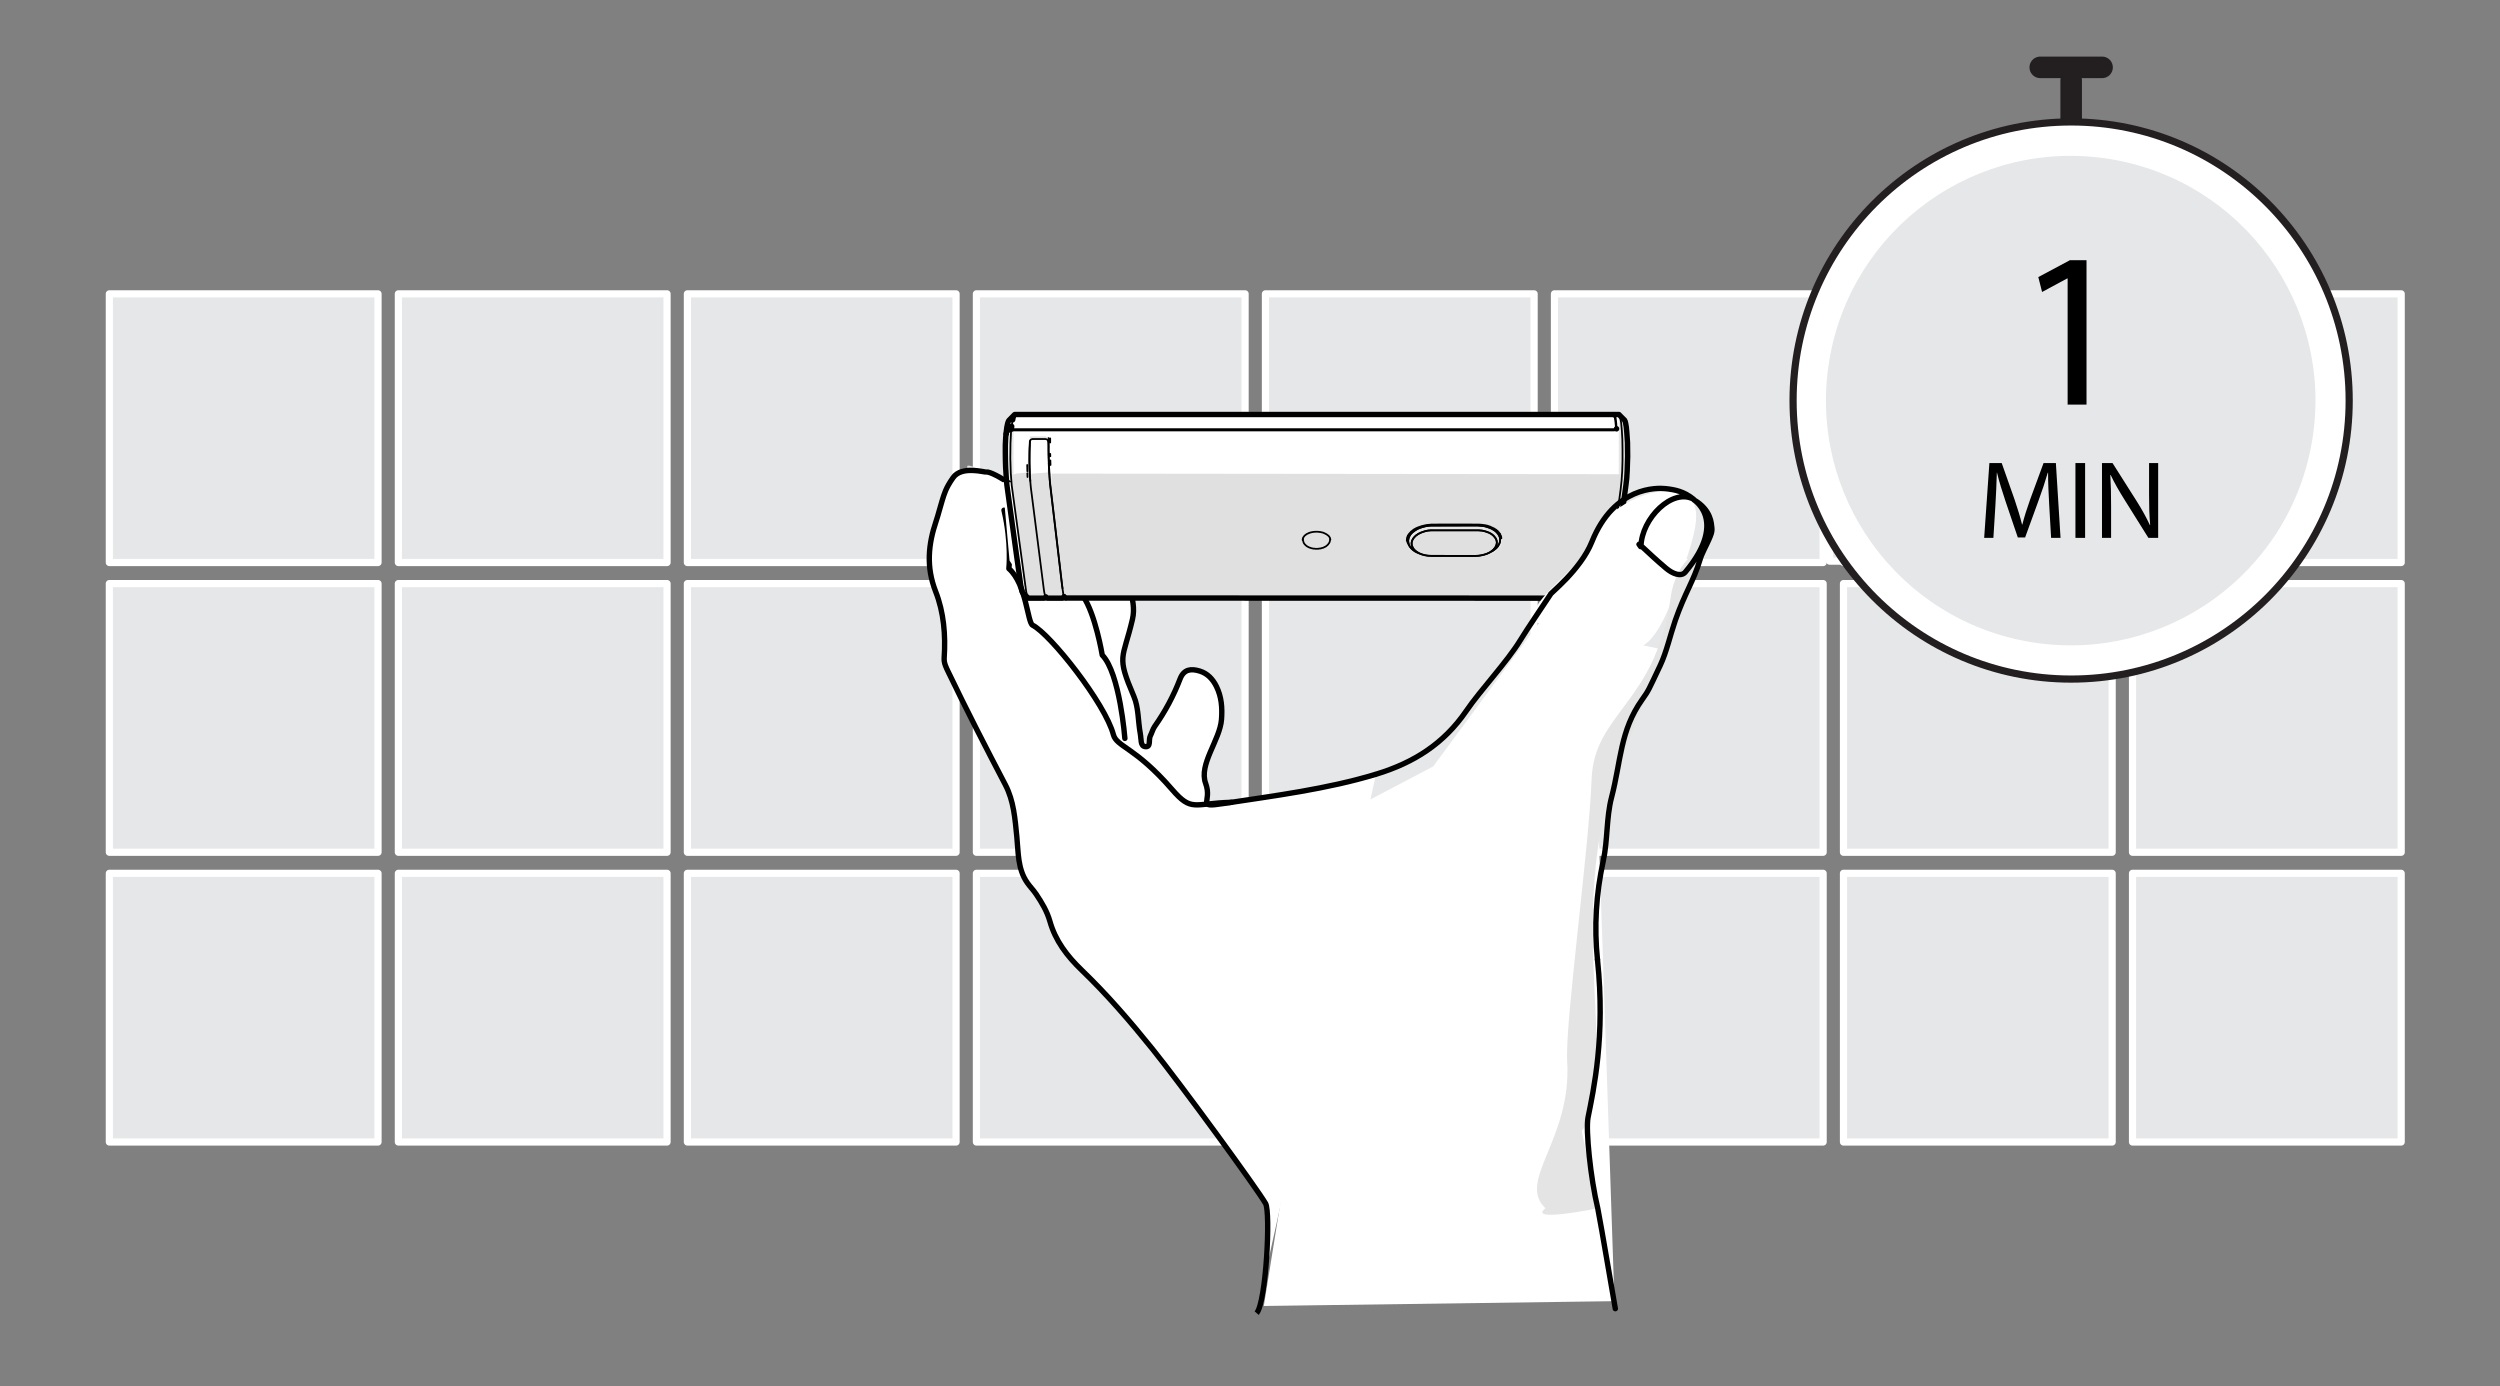
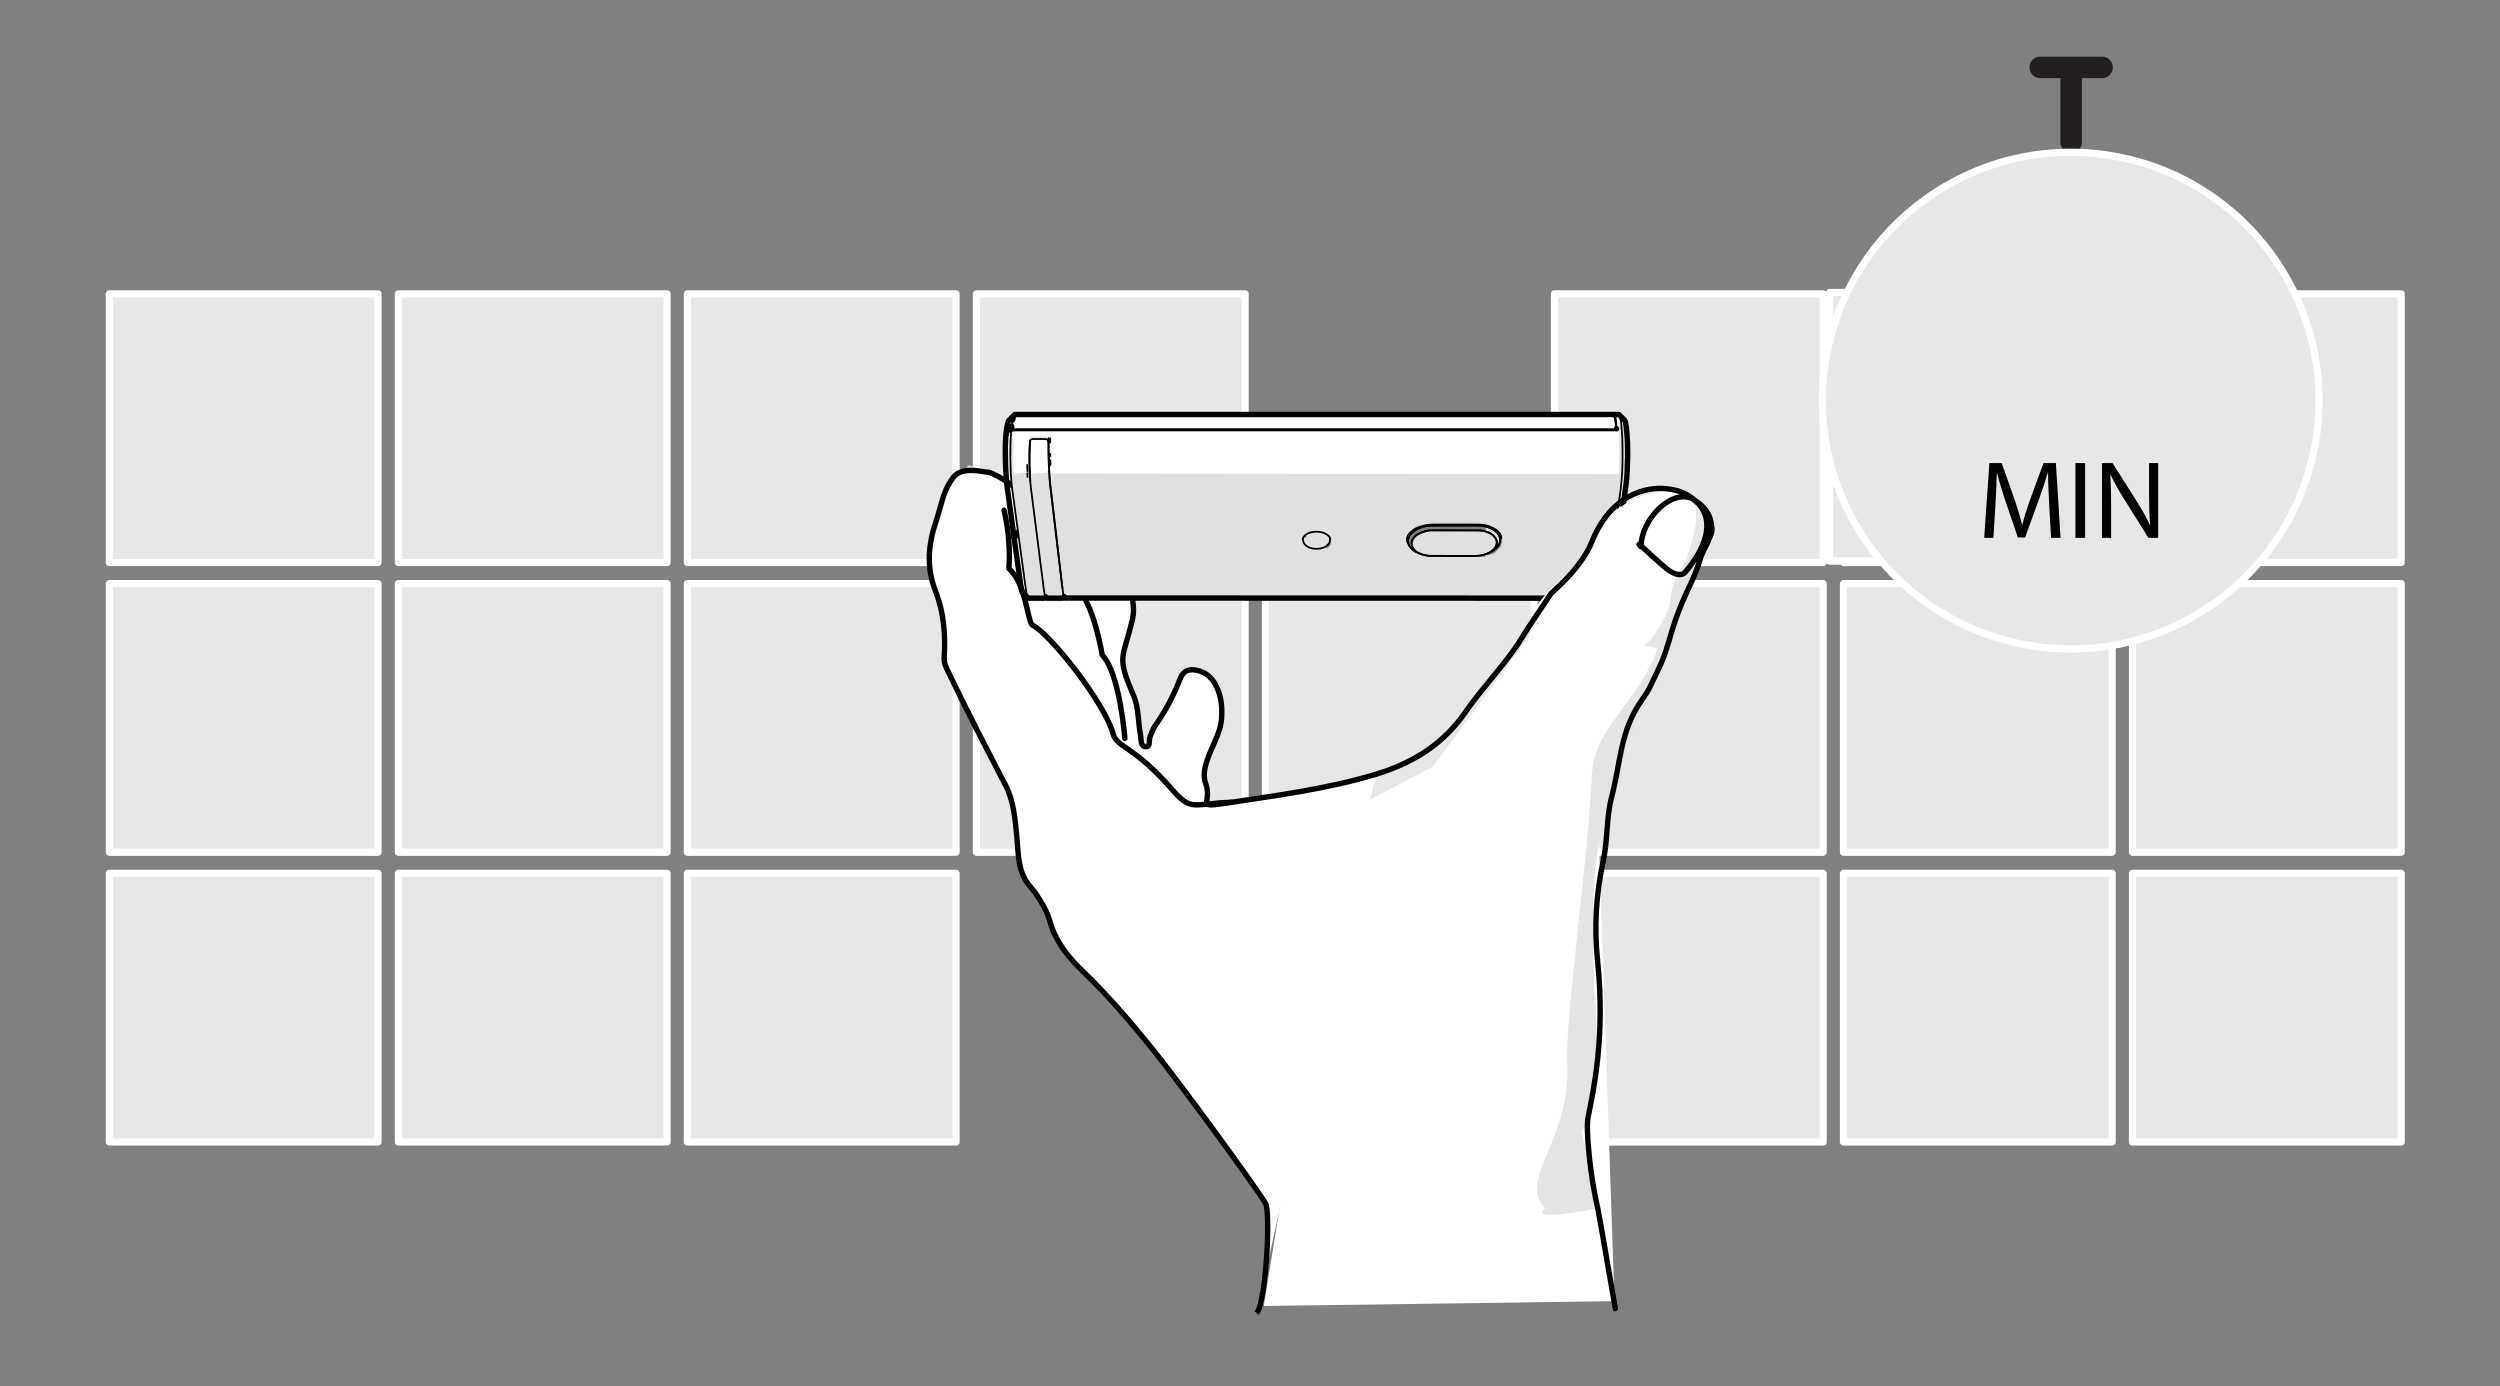
<svg xmlns="http://www.w3.org/2000/svg" version="1.1" id="Layer_1" x="0px" y="0px" width="348px" height="193px" viewBox="0 0 348 193" enable-background="new 0 0 348 193" xml:space="preserve">
  <rect x="0" y="0" width="348" height="193" fill="#808080" stroke="none" />
  <rect x="15.22" y="40.902" fill="#E6E7E8" stroke="#FFFFFF" stroke-linecap="round" stroke-linejoin="round" stroke-miterlimit="10" width="37.401" height="37.401" />
  <rect x="55.452" y="40.902" fill="#E6E7E8" stroke="#FFFFFF" stroke-linecap="round" stroke-linejoin="round" stroke-miterlimit="10" width="37.401" height="37.401" />
  <rect x="95.684" y="40.902" fill="#E6E7E8" stroke="#FFFFFF" stroke-linecap="round" stroke-linejoin="round" stroke-miterlimit="10" width="37.401" height="37.401" />
  <rect x="135.916" y="40.902" fill="#E6E7E8" stroke="#FFFFFF" stroke-linecap="round" stroke-linejoin="round" stroke-miterlimit="10" width="37.401" height="37.401" />
-   <rect x="176.148" y="40.902" fill="#E6E7E8" stroke="#FFFFFF" stroke-linecap="round" stroke-linejoin="round" stroke-miterlimit="10" width="37.401" height="37.401" />
  <rect x="216.38" y="40.902" fill="#E6E7E8" stroke="#FFFFFF" stroke-linecap="round" stroke-linejoin="round" stroke-miterlimit="10" width="37.401" height="37.401" />
  <rect x="256.612" y="40.902" fill="#E6E7E8" stroke="#FFFFFF" stroke-linecap="round" stroke-linejoin="round" stroke-miterlimit="10" width="37.401" height="37.401" />
  <rect x="296.845" y="40.902" fill="#E6E7E8" stroke="#FFFFFF" stroke-linecap="round" stroke-linejoin="round" stroke-miterlimit="10" width="37.401" height="37.401" />
  <rect x="15.22" y="81.234" fill="#E6E7E8" stroke="#FFFFFF" stroke-linecap="round" stroke-linejoin="round" stroke-miterlimit="10" width="37.401" height="37.401" />
  <rect x="55.452" y="81.234" fill="#E6E7E8" stroke="#FFFFFF" stroke-linecap="round" stroke-linejoin="round" stroke-miterlimit="10" width="37.401" height="37.401" />
  <rect x="95.684" y="81.234" fill="#E6E7E8" stroke="#FFFFFF" stroke-linecap="round" stroke-linejoin="round" stroke-miterlimit="10" width="37.401" height="37.401" />
  <rect x="135.916" y="81.234" fill="#E6E7E8" stroke="#FFFFFF" stroke-linecap="round" stroke-linejoin="round" stroke-miterlimit="10" width="37.401" height="37.401" />
  <rect x="176.148" y="81.234" fill="#E6E7E8" stroke="#FFFFFF" stroke-linecap="round" stroke-linejoin="round" stroke-miterlimit="10" width="37.401" height="37.401" />
  <rect x="216.38" y="81.234" fill="#E6E7E8" stroke="#FFFFFF" stroke-linecap="round" stroke-linejoin="round" stroke-miterlimit="10" width="37.401" height="37.401" />
  <rect x="256.612" y="81.234" fill="#E6E7E8" stroke="#FFFFFF" stroke-linecap="round" stroke-linejoin="round" stroke-miterlimit="10" width="37.401" height="37.401" />
  <rect x="296.845" y="81.234" fill="#E6E7E8" stroke="#FFFFFF" stroke-linecap="round" stroke-linejoin="round" stroke-miterlimit="10" width="37.401" height="37.401" />
  <rect x="15.22" y="121.566" fill="#E6E7E8" stroke="#FFFFFF" stroke-linecap="round" stroke-linejoin="round" stroke-miterlimit="10" width="37.401" height="37.401" />
  <rect x="55.452" y="121.566" fill="#E6E7E8" stroke="#FFFFFF" stroke-linecap="round" stroke-linejoin="round" stroke-miterlimit="10" width="37.401" height="37.401" />
  <rect x="95.684" y="121.566" fill="#E6E7E8" stroke="#FFFFFF" stroke-linecap="round" stroke-linejoin="round" stroke-miterlimit="10" width="37.401" height="37.401" />
-   <rect x="135.916" y="121.566" fill="#E6E7E8" stroke="#FFFFFF" stroke-linecap="round" stroke-linejoin="round" stroke-miterlimit="10" width="37.401" height="37.401" />
  <rect x="176.148" y="121.566" fill="#E6E7E8" stroke="#FFFFFF" stroke-linecap="round" stroke-linejoin="round" stroke-miterlimit="10" width="37.401" height="37.401" />
  <rect x="216.38" y="121.566" fill="#E6E7E8" stroke="#FFFFFF" stroke-linecap="round" stroke-linejoin="round" stroke-miterlimit="10" width="37.401" height="37.401" />
  <rect x="256.612" y="121.566" fill="#E6E7E8" stroke="#FFFFFF" stroke-linecap="round" stroke-linejoin="round" stroke-miterlimit="10" width="37.401" height="37.401" />
  <rect x="296.845" y="121.566" fill="#E6E7E8" stroke="#FFFFFF" stroke-linecap="round" stroke-linejoin="round" stroke-miterlimit="10" width="37.401" height="37.401" />
  <rect x="141.094" y="57.98" fill="#FFFFFF" width="84.237" height="13.59" />
  <path fill="#E4E4E4" d="M142.183,87.608c10.304,14.024,11.478,17.61,16.71,24.648  c5.25,7.062,20.024,1.711,26.049-1.801c0.918-0.535-15.854,2.139-16.911,0.672  c-3.028-4.204,3.645-9.337,1.297-15.568c-0.392-1.039-1.225-1.808-2.314-2.142  c-1.172-0.36-2.21-0.311-2.751,1.1c-0.898,2.341-2.08,4.539-3.525,6.596  c-0.275,0.392-0.392,0.892-0.616,1.325c-0.265,0.513,0.123,1.597-0.693,1.496  c-0.712-0.088-0.538-0.929-0.706-1.845c-0.316-1.717-0.223-3.592-0.893-5.159  c-2.471-5.779-1.528-5.025-0.192-10.721c0.361-1.538-0.031-2.807-0.276-4.35  c-0.467-2.945-4.144-3.689-4.272-4.539c1.111,0.104-0.958,0.249-1.279,0.977  c-0.561,1.27,0.083,1.599-0.375,2.915c-0.114-0.027-0.571,1.786-0.685,1.758  c-0.45-2.177-1.019-5.887-0.892-5.848c0.012-1.176-0.317-2.611-1.13-3.944  c-1.249-0.972-1.646-0.458-4.192-0.772c-0.083,0.413-0.582,0.131-1.195-0.151  c-0.509-0.066-2.487,2.545-3.147,2.452c0.524-0.279,2.586-2.71,3.147-2.452  c0.444,0.058,0.836,0.106,1.195,0.151c0.009-0.047,0.014-0.102,0.013-0.168  c-0.652-3.372-6.486-6.715-7.247-6.529c-0.236,0.058-3.657-1.888-2.403-0.22  c1.531,2.036,4.544,12.621,4.246,13.561" />
  <path fill="#FFFFFF" stroke="#000000" stroke-width="0.75" stroke-miterlimit="10" d="M191.539,107.772  c-6.84,2.074-14.107,2.99-21.235,4.08c-3.891,0.595-1.503-0.165-2.479-2.806  c-0.982-2.658,2-6.025,2.21-8.916c0.118-1.621,0.004-3.129-0.707-4.572  c-0.491-0.996-1.225-1.808-2.314-2.142c-1.172-0.36-2.21-0.311-2.751,1.1  c-0.898,2.341-2.08,4.539-3.525,6.596c-0.275,0.392-0.392,0.892-0.616,1.325  c-0.265,0.513,0.123,1.597-0.693,1.496c-0.712-0.088-0.538-0.929-0.706-1.845  c-0.316-1.717-0.223-3.592-0.893-5.159c-2.471-5.779-1.528-5.025-0.192-10.721  c0.361-1.538-0.031-2.807-0.276-4.35c-0.467-2.945-4.144-3.689-4.272-4.539  c1.111,0.104-0.958,0.249-1.279,0.977c-0.561,1.27,0.083,1.599-0.375,2.915  c-0.114-0.027-0.571,1.786-0.685,1.758c-0.45-2.177-1.019-5.887-0.892-5.848  c0.012-1.176-0.317-2.611-1.13-3.944c-1.249-0.972-1.646-0.458-4.192-0.772  c-0.083,0.413-0.582,0.131-1.195-0.151c-0.509-0.066-1.487,2.545-2.147,2.452  c0.524-0.279,1.586-2.71,2.147-2.452c0.444,0.058,0.836,0.106,1.195,0.151  c0.009-0.047,0.014-0.102,0.013-0.168c-0.652-3.372-6.486-6.715-7.247-6.529  c-0.236,0.058-3.429-0.923-4.633,0.781c-1.043,1.476-1.232,2.28-1.529,3.22  c-0.295,0.933-0.516,1.891-0.83,2.818c-1.091,3.219-1.417,6.38-0.071,9.81  c1.149,2.929,1.396,6.091,1.188,9.23c-0.049,0.747,0.268,1.332,0.569,1.958  c2.539,5.293,5.224,10.51,7.945,15.711c1.183,2.261,1.35,4.774,1.602,7.269  c0.219,2.169,0.106,4.442,1.444,6.362c0.391,0.561,0.882,1.054,1.26,1.623  c0.783,1.177,1.503,2.357,1.902,3.769c0.761,2.688,2.373,4.81,4.421,6.781  c3.528,3.395,6.736,7.116,9.815,10.937c4.056,5.034,14.551,19.434,15.783,21.549  c0.707,1.215,0.086,13.731-1.243,15.264" />
  <path fill="none" stroke="#000000" stroke-width="0.751" stroke-linecap="round" stroke-linejoin="round" stroke-miterlimit="10" d="  M139.758,71.021c1.075,4.542,0.679,8.13,0.679,8.13c2.446,2.158,2.585,7.516,3.303,7.878  c2.493,1.26,10.108,10.922,11.239,15.218c0.455,1.731,3.023,1.703,8.162,7.636  c2.759,3.185,2.988,1.937,8.287,1.8" />
  <path fill="#FFFFFF" stroke="#000000" stroke-width="0.751" stroke-linecap="round" stroke-linejoin="round" stroke-miterlimit="10" d="  M150.749,82.968c1.735,2.502,2.683,8.217,2.683,8.217c2.452,2.509,3.15,11.599,3.15,11.599" />
  <path opacity="0.2" fill="#FFFFFF" stroke="#000000" stroke-width="0.751" stroke-linecap="round" stroke-linejoin="round" stroke-miterlimit="10" enable-background="new    " d="  M160.256,114.876" />
  <path opacity="0.2" fill="#FFFFFF" stroke="#000000" stroke-width="0.751" stroke-linecap="round" stroke-linejoin="round" stroke-miterlimit="10" enable-background="new    " d="  M227.113,90.176" />
-   <polygon fill="#FFFFFF" points="157.126,82.172 143.466,82.507 140.529,78.035 139.547,67.126 157.126,67.126   " />
  <polygon fill="#FFFFFF" points="224.733,181.122 175.924,181.791 179.381,160.326 175.023,119.557   199.495,106.691 214.156,86.813 230.786,90.266 222.409,112.037 " />
  <g id="Layer_3">
    <g>
      <path fill-rule="evenodd" clip-rule="evenodd" fill="#E0E0E0" d="M226.049,58.372l0.457,1.676v6.419L224.417,82.2    l-0.805,1.088h-80.625l-0.5-0.5l-0.065-0.392l0.305-0.218l-1.871-14.841l-0.065-1.175    l0.696-0.239l1.502-0.152l0.218-3.852l0.218,4.548l0.174-0.522l2.198-0.174l0.239-1.502    l0.218,3.395l0.152-1.741l79.428,0.087v-7.856L226.049,58.372z M145.838,60.983l-2.415,0.326    l-0.087-0.544l2.263-0.022L145.838,60.983z M206.812,73.996l-7.834-0.087l-1.893,0.675l-0.631,1.066    h-0.261l0.044-1.436l2.046-1.023h8.53V73.996z M181.722,74.91l-0.087-0.283l0.261-0.044    L181.722,74.91z M209.14,75.28l-0.218,0.805l-0.936,0.936l-1.088,0.326l1.697-1.349l0.305-1.393    L209.14,75.28z M185.247,75.846l-0.37,0.413h-0.457l0.827-0.936V75.846z M206.79,77.478    l-8.53-0.065l8.639-0.065L206.79,77.478z" />
      <path fill="none" stroke="#000000" stroke-width="0.249" stroke-linecap="round" stroke-linejoin="round" stroke-miterlimit="10" d="    M181.373,75.193c0.022,0.044,0.022,0.044,0.022,0.087c0,0.022,0,0.022,0.022,0.065    c0,0.044,0,0.044,0.022,0.087c0.022,0.044,0.022,0.044,0.022,0.087    c0.022,0.044,0.022,0.044,0.044,0.087c0.022,0.022,0.022,0.022,0.044,0.065    c0.044,0.044,0.044,0.044,0.065,0.087c0.022,0.022,0.022,0.022,0.065,0.065    c0.022,0.022,0.022,0.022,0.065,0.065c0.022,0.022,0.022,0.022,0.065,0.065    c0.044,0.022,0.044,0.022,0.065,0.044c0.044,0.022,0.044,0.022,0.087,0.065    c0.044,0.022,0.044,0.022,0.087,0.044c0.043,0.022,0.043,0.022,0.087,0.044    c0.044,0.022,0.044,0.022,0.087,0.044c0.065,0.022,0.065,0.022,0.109,0.044    c0.044,0.022,0.044,0.022,0.087,0.022c0.065,0.022,0.065,0.022,0.109,0.044    c0.044,0,0.044,0,0.109,0.022c0.044,0,0.044,0,0.087,0.022c0.065,0,0.065,0,0.131,0.022    c0.044,0,0.044,0,0.109,0c0.044,0.022,0.044,0.022,0.109,0.022c0.044,0,0.044,0,0.109,0    c0.044,0,0.044,0,0.109,0c0.044,0,0.044,0,0.109,0c0.044,0,0.044,0,0.109,0    c0.044-0.022,0.044-0.022,0.109-0.022c0.065,0,0.065,0,0.109-0.022c0.065,0,0.065,0,0.109,0    c0.044-0.022,0.044-0.022,0.109-0.044c0.044,0,0.044,0,0.087-0.022    c0.065-0.022,0.065-0.022,0.109-0.022c0.044-0.022,0.044-0.022,0.109-0.044    c0.044-0.022,0.044-0.022,0.087-0.044c0.044-0.022,0.044-0.022,0.087-0.044    c0.044-0.022,0.044-0.022,0.087-0.044c0.044-0.022,0.044-0.022,0.087-0.044    c0.044-0.044,0.044-0.044,0.065-0.065c0.044-0.044,0.044-0.044,0.087-0.065    c0.022-0.022,0.022-0.022,0.065-0.065c0.022-0.022,0.022-0.022,0.065-0.065    c0.022-0.022,0.022-0.022,0.044-0.065c0.044-0.044,0.044-0.044,0.065-0.087    c0.022-0.022,0.022-0.022,0.044-0.065 M185.095,75.389c0.022-0.044,0.022-0.044,0.022-0.065    c0-0.044,0-0.044,0.022-0.087c0-0.022,0-0.022,0-0.044c0-0.022,0-0.022,0-0.044 M181.373,74.954v0.196    v0.044 M185.029,75.563L185.029,75.563l0.044-0.087l0.022-0.065v-0.022 M185.138,75.149v-0.196     M183.615,76.368h-0.022 M183.571,76.368l-0.065,0.022 M140.745,59.917    c-0.044,0.914-0.044,0.914-0.087,1.806c-0.022,1.044-0.022,1.044-0.022,2.089    c0.044,1.023,0.044,1.023,0.065,2.067c0.065,0.849,0.065,0.849,0.131,1.697    c0.979,7.268,0.979,7.268,1.98,14.558c0.065,0.37,0.065,0.37,0.131,0.74    c0.044,0.131,0.044,0.131,0.087,0.239c0.022,0.065,0.022,0.065,0.044,0.109 M140.745,59.917    c41.955,0,41.955,0,83.911,0c0.065,0,0.065,0,0.131-0.022s0.065-0.022,0.109-0.044    c0.044-0.022,0.044-0.022,0.087-0.065 M143.379,61.396c-0.022,0.044-0.022,0.044-0.022,0.109    c-0.022,0.544-0.022,0.544-0.044,1.11c-0.022,0.762-0.022,0.762-0.022,1.523    c0.022,0.74,0.022,0.74,0.044,1.502c0.022,0.653,0.022,0.653,0.087,1.306 M184.899,74.562    c-0.131-0.109-0.131-0.109-0.261-0.196c-0.109-0.065-0.109-0.065-0.218-0.109    c-0.131-0.065-0.131-0.065-0.239-0.109c-0.196-0.044-0.196-0.044-0.37-0.087    c-0.196-0.022-0.196-0.022-0.392-0.044c-0.152,0-0.152,0-0.283,0c-0.152,0-0.152,0-0.305,0.022    c-0.174,0.044-0.174,0.044-0.348,0.065 M185.16,75.062c0-0.044,0-0.044,0-0.087    c-0.022-0.065-0.022-0.065-0.065-0.152c-0.044-0.065-0.044-0.065-0.087-0.152 M196.171,75.955    c-0.022-0.087-0.044-0.087-0.065-0.174c-0.044-0.131-0.044-0.131-0.065-0.261    c-0.022-0.174-0.022-0.174-0.022-0.326c0.022-0.109,0.022-0.109,0.044-0.218    c0.022-0.109,0.022-0.109,0.065-0.218c0.044-0.109,0.044-0.109,0.109-0.218    c0.087-0.131,0.109-0.131,0.196-0.261c0.087-0.087,0.087-0.087,0.174-0.174    c0.218-0.152,0.218-0.152,0.413-0.305c0.174-0.109,0.174-0.109,0.326-0.196    c0.174-0.065,0.174-0.065,0.326-0.131c0.218-0.065,0.218-0.065,0.413-0.131    c0.152-0.044,0.152-0.044,0.326-0.087c0.348-0.044,0.348-0.044,0.696-0.087 M199.109,73.169    c3.264-0.022,3.264-0.022,6.528-0.022c0.261,0.022,0.261,0.022,0.522,0.044    c0.261,0.022,0.261,0.022,0.522,0.065c0.218,0.065,0.218,0.065,0.435,0.131    c0.239,0.087,0.239,0.087,0.457,0.174c0.174,0.087,0.174,0.087,0.348,0.196    c0.174,0.109,0.174,0.109,0.326,0.239c0.131,0.131,0.131,0.131,0.261,0.283    c0.087,0.131,0.087,0.131,0.174,0.283c0.044,0.131,0.044,0.131,0.109,0.283    c0.022,0.131,0.022,0.131,0.022,0.239c0,0.174,0,0.174-0.022,0.326    c-0.044,0.131-0.044,0.131-0.087,0.261c-0.109,0.196-0.109,0.196-0.218,0.392    c-0.109,0.109-0.109,0.109-0.218,0.239c-0.109,0.087-0.109,0.087-0.218,0.174    c-0.152,0.109-0.152,0.109-0.283,0.218c-0.174,0.087-0.174,0.087-0.348,0.174 M207.421,76.869    c0.218-0.174,0.218-0.174,0.457-0.348c0.065-0.065,0.065-0.065,0.131-0.152    c0.087-0.109,0.087-0.109,0.174-0.239c0.065-0.131,0.065-0.131,0.109-0.239    c0.022-0.087,0.022-0.109,0.044-0.196c0.022-0.087,0.022-0.087,0.022-0.174s0-0.087-0.022-0.174    c-0.022-0.131-0.022-0.131-0.065-0.261c-0.044-0.065-0.044-0.065-0.087-0.152    c-0.109-0.152-0.109-0.152-0.239-0.305c-0.109-0.109-0.109-0.109-0.239-0.218    c-0.087-0.065-0.087-0.065-0.196-0.131c-0.087-0.044-0.087-0.044-0.196-0.109    c-0.174-0.065-0.174-0.065-0.348-0.131c-0.131-0.044-0.131-0.044-0.261-0.087    c-0.196-0.044-0.196-0.044-0.392-0.087c-0.283-0.022-0.283-0.022-0.544-0.044 M205.768,73.822    c-3.155,0-3.155,0-6.311,0c-0.152,0-0.152,0-0.283,0c-0.218,0.022-0.218,0.022-0.435,0.044    c-0.196,0.044-0.196,0.044-0.392,0.087c-0.196,0.065-0.196,0.065-0.392,0.131    c-0.174,0.065-0.174,0.065-0.348,0.152c-0.109,0.044-0.109,0.044-0.218,0.109    c-0.131,0.109-0.131,0.109-0.283,0.196c-0.109,0.109-0.109,0.109-0.239,0.239    c-0.087,0.109-0.087,0.109-0.174,0.239c-0.065,0.109-0.065,0.109-0.131,0.239    c-0.022,0.087-0.022,0.087-0.044,0.174c0,0.131-0.022,0.131-0.022,0.261    c0.022,0.131,0.022,0.131,0.044,0.261c0.044,0.131,0.044,0.131,0.109,0.261    c0.065,0.109,0.065,0.109,0.152,0.239c0.087,0.087,0.087,0.087,0.196,0.196    c0.087,0.087,0.087,0.087,0.196,0.152c0.174,0.109,0.174,0.109,0.348,0.218 M197.542,77.021    c-0.174-0.087-0.174-0.087-0.348-0.152c-0.131-0.065-0.131-0.065-0.239-0.131    c-0.109-0.087-0.109-0.087-0.239-0.174c-0.109-0.109-0.109-0.109-0.239-0.218    c-0.109-0.131-0.109-0.131-0.218-0.261c-0.131-0.196-0.131-0.196-0.239-0.392    c-0.087-0.174-0.087-0.174-0.152-0.37c-0.022-0.087-0.022-0.087-0.022-0.174 M196.845,73.691    c0.218-0.131,0.218-0.131,0.457-0.239c0.305-0.109,0.305-0.109,0.609-0.218    c0.326-0.087,0.326-0.087,0.675-0.152c0.348-0.044,0.348-0.044,0.696-0.065    c3.264-0.022,3.264,0,6.528,0c0.196,0,0.196,0,0.37,0.022c0.239,0.022,0.239,0.022,0.5,0.065    c0.174,0.044,0.174,0.044,0.326,0.065c0.239,0.087,0.239,0.087,0.457,0.152 M197.716,77.086    c0.109,0.044,0.109,0.044,0.218,0.087c0.196,0.065,0.196,0.065,0.392,0.109s0.196,0.044,0.392,0.065    c0.218,0.022,0.218,0.022,0.413,0.022 M199.13,77.369c3.112,0.022,3.112,0.022,6.245,0.022    c0.261-0.022,0.261-0.022,0.544-0.044c0.283-0.044,0.283-0.044,0.544-0.109    c0.261-0.065,0.261-0.065,0.5-0.152c0.196-0.087,0.196-0.087,0.392-0.174 M207.487,73.343    c0.261,0.109,0.261,0.109,0.522,0.239c0.109,0.087,0.109,0.087,0.239,0.152    c0.131,0.109,0.131,0.109,0.261,0.239 M225.396,57.741c0.044,0.087,0.044,0.087,0.087,0.174    c0.022,0.109,0.022,0.109,0.044,0.196c0.065,0.348,0.065,0.348,0.131,0.696    c0.065,0.609,0.065,0.609,0.109,1.197c0.044,0.588,0.044,0.588,0.065,1.197    c0.022,0.696,0.022,0.696,0.022,1.393c0,0.762,0,0.762,0,1.523c-0.022,0.74-0.022,0.74-0.044,1.48    c-0.044,0.653-0.044,0.653-0.087,1.306c-0.065,0.609-0.065,0.609-0.131,1.219    c-0.936,7.007-0.936,7.007-1.871,14.014c-0.065,0.37-0.065,0.37-0.131,0.74    c-0.043,0.131-0.043,0.131-0.087,0.239c-0.022,0.065-0.022,0.065-0.044,0.109 M224.743,57.719    c0.022,0.065,0.022,0.065,0.044,0.109c0.065,0.174,0.065,0.174,0.109,0.348    c0.044,0.37,0.044,0.37,0.087,0.718c0.022,0.392,0.022,0.392,0.044,0.783 M140.071,60.395    l0.675-0.479 M224.983,59.786l0.044-0.087 M142.356,82.505l-0.022-0.022 M143.161,83.266h-0.022     M143.03,66.401l-0.022-0.522 M143.009,65.596l-0.022-0.87 M146.012,64.661v0.022l-0.022-1.044    v0.065h-0.022 M146.099,66.119l-0.087-1.393h-0.022 M146.012,64.726V64.682V64.726 M146.012,64.617    l-0.022-0.109 M145.99,63.681L145.99,63.681 M145.99,63.246l-0.022-0.087l0.022,0.457v-0.022     M145.968,63.159l0.022-0.044 M145.968,62.767v-0.022l0.022,0.392 M145.968,62.789v0.022     M145.968,62.746v-0.892v0.087 M145.968,61.962l-0.022-0.022 M145.99,61.135l-0.022-0.044v0.762     M145.968,61.092v-0.044 M145.968,61.005l-0.022-0.022 M147.927,82.091v0.044l-1.697-14.406v0.087     M146.229,67.729l-0.065-0.522l0.022,0.087 M146.164,67.207l-0.044-0.5l0.022,0.065     M146.12,66.706v-0.239v0.087 M146.12,66.467l-0.044-0.413 M146.12,66.445l-0.022-0.131     M146.077,65.727v0.174 M146.229,64.726l-0.022-0.631 M146.207,63.507l-0.022-0.326 M146.186,61.592    v-0.566 M147.992,82.548v-0.022l0.044,0.283 M148.035,82.744v0.022l-0.044-0.196l0.022,0.174     M148.035,82.809v-0.022V82.809 M148.057,82.896l0.022,0.044l-0.044-0.152 M147.97,82.461    l0.022,0.065l-0.065-0.392 M147.97,82.418v0.044 M148.297,83.136l-0.022-0.087 M148.079,82.962v-0.022    l0.044,0.131 M148.405,83.266L148.405,83.266 M181.33,75.106l0.022-0.087l0.022,0.152     M181.33,75.128l0.022,0.087v-0.196l-0.022,0.044 M181.352,74.975v0.044l0.022-0.109L181.352,74.975    L181.352,74.975 M181.352,75.019v-0.022 M181.373,74.91v-0.022l0.022,0.152 M181.373,74.91    l0.044-0.087l-0.022,0.044 M181.417,74.823l0.087-0.131l-0.022,0.022 M181.439,74.801h-0.022     M181.504,74.692l0.109-0.131l-0.022,0.022 M181.526,74.671v-0.022 M181.613,74.562l0.044-0.044l0,0     M181.656,74.518l0.239-0.174l0.305-0.152l-0.087,0.044 M181.787,74.41l-0.022,0.022 M182.461,74.127    l0.022-0.022l-0.283,0.087 M182.135,74.235l0.065-0.022 M184.877,74.54l0.022,0.022 M184.638,74.366    L184.638,74.366 M185.029,74.692l-0.131-0.131 M185.138,75.193l0.022-0.131 M184.964,74.627    l0.022,0.022 M184.92,74.584L184.92,74.584 M185.16,75.041v-0.022l0.022,0.109v-0.044     M185.16,75.019v-0.022 M185.138,74.997v-0.109v0.044 M195.845,75.149l-0.022,0.109l0.022-0.131    V75.149 M195.866,74.845v0.022l0.044-0.131l-0.044,0.196l-0.022,0.196v-0.044 M195.845,75.128v-0.087     M195.866,74.932l-0.022,0.022 M196.258,74.192l-0.152,0.174l-0.131,0.218l0.044,0.783     M195.91,74.736l0.065-0.152 M196.062,74.453l-0.022,0.044 M196.171,74.279v0.022V74.279     M196.432,73.996l-0.174,0.196 M196.41,74.018l0.348-0.261 M196.628,73.844l0.022-0.022     M196.998,73.604l-0.152,0.087l-0.087,0.044 M197.542,77.021l0.044,0.022L197.542,77.021     M197.607,77.043h-0.022l0.131,0.044L197.607,77.043 M207.356,76.912l-0.131,0.065 M207.421,76.869    l-0.065,0.044 M208.509,73.974l-0.065-0.087 M208.009,73.583L208.009,73.583 M208.335,73.822    l-0.087-0.065 M208.684,75.715l0.022-0.044 M208.531,73.996l-0.022-0.022l0.218,0.261l-0.044-0.065     M208.749,74.257l0.022,0.044l-0.044-0.065 M208.509,73.974L208.509,73.974 M208.596,74.061    l0.022,0.022 M208.814,75.084l-0.022-0.74l0.152,0.283l0.044,0.305v-0.044 M208.966,74.736v-0.022    V74.736 M208.901,74.54L208.901,74.54 M208.814,74.366l-0.043-0.065 M208.792,74.344L208.792,74.344     M223.372,83.266h0.022 M224.177,82.483l-0.022,0.022 M224.7,57.697l0.044,0.022 M225.287,57.697    h0.044 M226.158,58.502l-0.044-0.022" />
      <path fill="none" stroke="#000000" stroke-width="0.751" stroke-linecap="round" stroke-linejoin="round" stroke-miterlimit="10" d="    M140.027,60.439c-0.022,0.305-0.022,0.305-0.043,0.609c-0.022,0.435-0.022,0.435-0.044,0.892    c0,0.588,0,0.588,0,1.197c0.022,0.979,0,0.979,0.044,1.937c0.043,0.87,0.043,0.87,0.109,1.741    c0.044,0.348,0.044,0.348,0.065,0.696c0.653,4.766,0.653,4.766,1.306,9.51    c0.326,2.263,0.326,2.263,0.631,4.505c0.044,0.305,0.044,0.305,0.109,0.588    c0.022,0.131,0.022,0.131,0.065,0.239c0.043,0.065,0.022,0.065,0.065,0.131    c0.392,0.392,0.392,0.392,0.805,0.783 M225.353,57.697c0.392,0.414,0.413,0.414,0.805,0.805    c0.022,0.087,0.022,0.087,0.065,0.152c0.044,0.131,0.044,0.131,0.065,0.261    c0.044,0.239,0.044,0.239,0.087,0.5c0.044,0.326,0.044,0.326,0.065,0.653    c0.065,0.762,0.065,0.762,0.109,1.523c0,0.979,0,0.979,0.022,1.958    c-0.022,0.979-0.044,0.979-0.065,1.958c-0.044,0.544-0.044,0.544-0.065,1.088    c-0.065,0.457-0.065,0.457-0.109,0.914 M226.332,67.511c-0.958,7.138-0.958,7.159-1.937,14.297    c-0.044,0.196-0.044,0.196-0.087,0.413c-0.044,0.109-0.044,0.109-0.109,0.239 M140.071,60.395    l-0.044,0.044 M143.139,83.266h2.198h-0.022 M145.337,83.266l0.087-0.022h-0.022 M145.424,83.245    l0.065-0.044l-0.022,0.022 M145.489,83.201l0.087-0.087 M148.253,83.223h0.022l-0.065-0.044    l-0.087-0.109 M148.275,83.223l0.109,0.044l-0.044-0.044l0.044,0.044h-0.022 M224.634,57.719    l0.065-0.022h0.631h0.022 M224.199,82.461l-0.805,0.805l-75.032-0.022 M148.384,83.266h0.022     M225.026,59.677v0.022" />
      <path fill="none" stroke="#000000" stroke-width="0.249" stroke-linecap="round" stroke-linejoin="round" stroke-miterlimit="10" d="    M195.975,74.584c0.022,0.413,0.022,0.413,0.044,0.827c0,0.044,0,0.044,0.022,0.109    c0,0.065,0,0.065,0.022,0.131c0.022,0.065,0.022,0.065,0.044,0.131    c0.044,0.087,0.044,0.087,0.065,0.174c0.044,0.065,0.044,0.065,0.087,0.131    c0.044,0.065,0.044,0.065,0.087,0.131c0.065,0.065,0.065,0.065,0.131,0.131    s0.065,0.065,0.152,0.152c0.044,0.044,0.044,0.044,0.109,0.065    c0.043,0.044,0.043,0.044,0.087,0.087c0.065,0.044,0.065,0.044,0.131,0.087    c0.065,0.022,0.065,0.022,0.109,0.065c0.065,0.022,0.065,0.022,0.131,0.065    c0.065,0.022,0.065,0.022,0.131,0.065c0.109,0.044,0.109,0.044,0.218,0.087 M207.4,76.89    c0.087-0.065,0.087-0.065,0.196-0.109c0.087-0.044,0.087-0.044,0.174-0.087    c0.065-0.065,0.065-0.065,0.152-0.109c0.065-0.044,0.065-0.044,0.131-0.109    c0.065-0.044,0.065-0.044,0.131-0.087c0.044-0.044,0.044-0.044,0.087-0.087    s0.044-0.044,0.087-0.087c0.065-0.087,0.065-0.087,0.131-0.152    c0.044-0.065,0.044-0.065,0.065-0.109c0.044-0.065,0.044-0.065,0.065-0.109    c0.044-0.065,0.044-0.065,0.065-0.109c0.022-0.065,0.022-0.065,0.044-0.109    c0.022-0.065,0.022-0.065,0.044-0.109c0-0.044,0-0.044,0.022-0.109c0-0.044,0-0.044,0.022-0.109    c0-0.044,0-0.044,0-0.109c0-0.044,0-0.044,0-0.109c0-0.044,0-0.044,0-0.087    c-0.022-0.087-0.022-0.087-0.022-0.152c-0.022-0.065-0.022-0.065-0.044-0.131    c-0.044-0.087-0.044-0.087-0.065-0.152c-0.044-0.087-0.044-0.087-0.087-0.152    c-0.044-0.065-0.044-0.065-0.087-0.131c-0.044-0.065-0.044-0.065-0.109-0.131    c-0.087-0.087-0.087-0.087-0.152-0.152c-0.044-0.044-0.044-0.044-0.087-0.087    c-0.065-0.044-0.065-0.044-0.109-0.065c-0.065-0.044-0.065-0.044-0.131-0.087    c-0.044-0.044-0.044-0.044-0.109-0.065c-0.065-0.044-0.065-0.044-0.131-0.087    c-0.065-0.022-0.065-0.022-0.109-0.044c-0.131-0.065-0.131-0.065-0.239-0.109    s-0.109-0.044-0.218-0.065c-0.087-0.044-0.087-0.044-0.174-0.065    c-0.131-0.022-0.131-0.022-0.261-0.065c-0.131-0.022-0.131-0.022-0.261-0.044    c-0.131-0.022-0.131-0.022-0.261-0.022c-0.131-0.022-0.131-0.022-0.261-0.022    c-0.131-0.022-0.131-0.022-0.261-0.022 M205.637,73.147c-3.09,0-3.09,0-6.18,0    c-0.087,0-0.087,0-0.174,0c-0.087,0.022-0.087,0.022-0.174,0.022c-0.087,0-0.087,0-0.174,0    c-0.087,0.022-0.087,0.022-0.174,0.022c-0.087,0.022-0.087,0.022-0.174,0.044    c-0.087,0-0.087,0-0.174,0.022c-0.087,0.022-0.087,0.022-0.174,0.044    c-0.087,0.022-0.087,0.022-0.152,0.044c-0.131,0.022-0.131,0.022-0.261,0.065    c-0.065,0.044-0.065,0.044-0.152,0.065c-0.065,0.022-0.065,0.022-0.152,0.065    c-0.087,0.022-0.087,0.022-0.174,0.065c-0.087,0.044-0.087,0.044-0.152,0.087    c-0.087,0.065-0.087,0.065-0.174,0.109c-0.087,0.044-0.087,0.044-0.152,0.109    c-0.065,0.044-0.065,0.044-0.131,0.087c-0.065,0.065-0.065,0.065-0.131,0.109    c-0.044,0.044-0.044,0.044-0.087,0.087s-0.044,0.044-0.087,0.087    c-0.065,0.087-0.065,0.087-0.131,0.152c-0.022,0.065-0.022,0.065-0.065,0.109    c-0.022,0.065-0.022,0.065-0.065,0.109c-0.022,0.065-0.022,0.065-0.044,0.109    c-0.022,0.065-0.022,0.065-0.044,0.109c-0.022,0.065-0.022,0.065-0.022,0.109    c-0.022,0.065-0.022,0.065-0.022,0.109c-0.022,0.065-0.022,0.065-0.022,0.109    c0,0.065,0,0.065,0,0.109s0,0.044,0,0.087 M197.694,77.086c-0.044-0.022-0.044-0.022-0.109-0.044    c-0.044-0.044-0.044-0.044-0.109-0.065c-0.043-0.022-0.043-0.022-0.087-0.044    c-0.065-0.044-0.065-0.044-0.109-0.065c-0.044-0.044-0.044-0.044-0.087-0.065    c-0.044-0.044-0.044-0.044-0.087-0.065c-0.044-0.044-0.044-0.044-0.087-0.065    c-0.044-0.044-0.044-0.044-0.087-0.065c-0.022-0.044-0.022-0.044-0.065-0.087    s-0.044-0.044-0.065-0.065c-0.022-0.044-0.022-0.044-0.065-0.087    c-0.022-0.044-0.022-0.044-0.044-0.065c-0.022-0.044-0.022-0.044-0.044-0.087    c-0.022-0.044-0.022-0.044-0.044-0.087c-0.022-0.044-0.022-0.044-0.044-0.087    c0-0.044,0-0.044-0.022-0.087c0-0.044,0-0.044-0.022-0.087c0-0.044,0-0.044-0.022-0.087    c0-0.044,0-0.044,0-0.087s0-0.044,0-0.087s0-0.044,0-0.087c0.022-0.044,0.022-0.044,0.022-0.087    c0.022-0.044,0.022-0.044,0.022-0.087c0.022-0.044,0.022-0.044,0.022-0.087    c0.022-0.044,0.022-0.044,0.044-0.087c0.022-0.022,0.022-0.022,0.022-0.044    c0.044-0.065,0.044-0.065,0.065-0.109c0.022-0.044,0.022-0.044,0.044-0.087    c0.043-0.044,0.043-0.044,0.065-0.087c0.044-0.044,0.044-0.044,0.065-0.065    c0.044-0.044,0.044-0.044,0.087-0.087c0.022-0.044,0.022-0.044,0.065-0.065    c0.044-0.044,0.044-0.044,0.087-0.087c0.043-0.022,0.043-0.022,0.087-0.065    c0.044-0.022,0.044-0.022,0.109-0.065c0.044-0.022,0.044-0.022,0.087-0.065    c0.065-0.022,0.065-0.022,0.109-0.065c0.044-0.022,0.044-0.022,0.109-0.044    c0.065-0.044,0.065-0.044,0.109-0.065c0.065-0.022,0.065-0.022,0.109-0.044    c0.065-0.022,0.065-0.022,0.131-0.044c0.065-0.022,0.065-0.022,0.131-0.044    c0.065-0.022,0.065-0.022,0.131-0.044c0.065-0.022,0.065-0.022,0.131-0.044    c0.065-0.022,0.065-0.022,0.131-0.022c0.065-0.022,0.065-0.022,0.131-0.044    c0.065,0,0.065,0,0.131-0.022c0.087,0,0.087,0,0.152-0.022c0.065,0,0.065,0,0.131,0    c0.065-0.022,0.065-0.022,0.152-0.022c0.065,0,0.065,0,0.131,0c0.065,0,0.065,0,0.152,0     M199.457,73.822c3.09,0,3.09,0,6.158,0c0.087,0,0.087,0,0.152,0c0.065,0,0.065,0,0.131,0    c0.065,0,0.065,0,0.152,0.022c0.065,0,0.065,0,0.131,0c0.065,0.022,0.065,0.022,0.131,0.022    c0.065,0.022,0.065,0.022,0.131,0.022c0.065,0.022,0.065,0.022,0.131,0.044    c0.065,0,0.065,0,0.131,0.022c0.065,0.022,0.065,0.022,0.131,0.044    c0.065,0.022,0.065,0.022,0.131,0.044c0.065,0.022,0.065,0.022,0.109,0.044    c0.065,0.022,0.065,0.022,0.131,0.044c0.044,0.022,0.044,0.022,0.109,0.044    c0.044,0.022,0.044,0.022,0.109,0.065c0.044,0.022,0.044,0.022,0.087,0.044    c0.065,0.044,0.065,0.044,0.109,0.065c0.044,0.044,0.044,0.044,0.087,0.065    c0.044,0.044,0.044,0.044,0.087,0.065c0.044,0.044,0.044,0.044,0.087,0.065    c0.044,0.044,0.044,0.044,0.065,0.087c0.044,0.022,0.044,0.022,0.065,0.065    c0.044,0.044,0.044,0.044,0.065,0.087c0.044,0.022,0.044,0.022,0.065,0.065    s0.022,0.044,0.044,0.087c0.022,0.044,0.022,0.044,0.044,0.087    c0.022,0.022,0.022,0.022,0.044,0.065c0.022,0.044,0.022,0.044,0.022,0.087    c0.022,0.044,0.022,0.044,0.044,0.087c0,0.044,0,0.044,0,0.087c0.022,0.044,0.022,0.044,0.022,0.087    s0,0.044,0,0.087s0,0.044,0,0.087s0,0.044-0.022,0.087c0,0.044,0,0.044,0,0.087    c-0.022,0.044-0.022,0.044-0.044,0.087c0,0.044,0,0.044-0.022,0.087    c-0.022,0.044-0.022,0.044-0.044,0.087s-0.022,0.044-0.044,0.087s-0.022,0.044-0.044,0.087    s-0.022,0.044-0.065,0.065c-0.022,0.044-0.022,0.044-0.065,0.087    c-0.022,0.044-0.022,0.044-0.065,0.087c-0.022,0.022-0.022,0.022-0.065,0.065    s-0.044,0.044-0.087,0.087c-0.044,0.022-0.044,0.022-0.087,0.065    c-0.044,0.022-0.044,0.022-0.087,0.065c-0.044,0.022-0.044,0.022-0.087,0.065    c-0.065,0.022-0.065,0.022-0.109,0.065c-0.065,0.022-0.065,0.022-0.109,0.065    c-0.065,0.022-0.065,0.022-0.109,0.044 M207.204,76.977c-0.065,0.022-0.065,0.022-0.109,0.065    c-0.065,0.022-0.065,0.022-0.131,0.044c-0.044,0.022-0.044,0.022-0.109,0.044    c-0.065,0.022-0.065,0.022-0.131,0.044c-0.065,0.022-0.065,0.022-0.131,0.043    c-0.065,0.022-0.065,0.022-0.131,0.022c-0.065,0.022-0.065,0.022-0.131,0.044    c-0.065,0-0.065,0-0.131,0.022c-0.065,0.022-0.065,0.022-0.131,0.022    c-0.087,0.022-0.087,0.022-0.152,0.022c-0.065,0-0.065,0-0.131,0.022c-0.065,0-0.065,0-0.131,0    c-0.087,0-0.087,0-0.152,0c-0.065,0.022-0.065,0.022-0.131,0.022 M205.376,77.391    c-3.068,0-3.068,0-6.115,0c-0.065,0-0.065,0-0.131-0.022c-0.065,0-0.065,0-0.152,0    c-0.065,0-0.065,0-0.131,0c-0.065-0.022-0.065-0.022-0.131-0.022s-0.065,0-0.131-0.022    c-0.065,0-0.065,0-0.131-0.022c-0.065-0.022-0.065-0.022-0.131-0.022    c-0.065-0.022-0.065-0.022-0.131-0.044c-0.065,0-0.065,0-0.131-0.022    c-0.065-0.022-0.065-0.022-0.131-0.043c-0.065-0.022-0.065-0.022-0.109-0.044    c-0.065-0.022-0.065-0.022-0.131-0.044 M197.542,77.021l0.152,0.065 M207.204,76.977l0.218-0.109     M208.814,75.084l-0.022-0.74 M143.335,65.422c0.022,0.414,0.022,0.414,0.022,0.805    c0.022,0.305,0.022,0.305,0.044,0.588c0.022,0.261,0.022,0.261,0.044,0.522    c0.022,0.239,0.022,0.239,0.044,0.479 M143.335,65.422c-0.022-0.326-0.022-0.326-0.022-0.653    c0-0.457,0-0.457,0-0.892c0-0.457,0-0.457,0-0.892c0-0.348,0-0.348,0.022-0.696 M143.357,61.462    c0-0.044,0-0.044,0.022-0.065c0-0.044,0-0.044,0.022-0.065c0-0.022,0-0.022,0.022-0.065    c0.022-0.022,0.022-0.022,0.044-0.043c0.044-0.022,0.044-0.022,0.065-0.044    c0.022-0.022,0.022-0.022,0.044-0.022c0.044-0.022,0.044-0.022,0.065-0.022    c0.044,0,0.044,0,0.087-0.022 M143.727,61.114c0.914,0,0.914,0,1.806,0c0.044,0,0.044,0,0.065,0.022    c0.022,0,0.022,0,0.044,0c0.022,0,0.022,0,0.044,0.022c0.044,0.022,0.044,0.022,0.065,0.044    c0.022,0,0.022,0,0.044,0.022c0.022,0.022,0.022,0.022,0.044,0.043c0,0.022,0,0.022,0.022,0.044    c0,0.022,0,0.022,0.022,0.044c0,0.044,0,0.044,0.022,0.065 M145.359,82.418    c0.022,0.109,0.022,0.109,0.044,0.218c0.044,0.131,0.044,0.131,0.065,0.239    c0.022,0.065,0.022,0.065,0.044,0.131c0.044,0.065,0.044,0.065,0.065,0.109 M145.968,63.79    c-0.022-0.413-0.022-0.413-0.022-0.805c0-0.566,0-0.566,0-1.132c0-0.044,0-0.044-0.022-0.065     M143.335,65.444v-0.022 M143.487,67.816l1.806,14.166l0.065,0.435l-0.022-0.087 M143.335,65.4    v0.022 M143.335,62.289v0.022 M143.335,62.289L143.335,62.289l0.022-0.522l0,0 M143.357,61.766v-0.174    v0.152 M143.357,61.592v-0.131l0,0 M143.357,61.679v-0.022 M145.903,61.418h-0.022 M145.598,83.136    v-0.022 M145.707,61.157L145.707,61.157 M145.838,83.266L145.838,83.266 M146.033,65.683l-0.044-1.132    l-0.022-0.762v0.022 M145.968,63.768l0.022-0.413 M145.968,63.703L145.968,63.703 M145.968,63.442    v0.022 M145.968,62.245l-0.022-0.261 M145.946,61.788l-0.044-0.37 M145.903,61.418v0.022     M147.905,81.895l-0.065-0.37l-1.697-14.319 M146.142,67.033l-0.044-0.457 M146.077,66.314v0.131     M146.033,65.727l0.044,0.457" />
      <path fill="none" stroke="#000000" stroke-width="0.751" stroke-linecap="round" stroke-linejoin="round" stroke-miterlimit="10" d="    M145.838,83.266c-0.022,0-0.022,0-0.022,0c-0.022,0-0.022,0-0.022,0    c-0.022-0.022-0.022-0.022-0.022-0.022c-0.022,0-0.022,0-0.022,0c-0.022,0-0.022,0-0.022-0.022    c-0.022,0-0.022,0-0.022,0s0,0-0.022,0l0,0c0-0.022,0-0.022,0-0.022c-0.022,0-0.022,0-0.022-0.022    c-0.022,0-0.022,0-0.022,0c-0.022,0-0.022,0-0.022-0.022l0,0c-0.022-0.022-0.022-0.022-0.022-0.044    c-0.022,0-0.022,0-0.022,0 M148.122,83.07c0,0.022,0,0.022,0,0.022c0,0.022,0,0.022-0.022,0.044    c0,0,0,0-0.022,0.022l0,0c0,0.022,0,0.022-0.022,0.022c0,0,0,0-0.022,0.022l0,0c0,0,0,0-0.022,0.022    c0,0,0,0-0.022,0c0,0,0,0-0.022,0.022l0,0c-0.022,0-0.022,0-0.022,0s0,0-0.022,0    c0,0.022,0,0.022-0.022,0.022l0,0 M147.905,83.266h-2.067" />
      <path fill="none" stroke="#000000" stroke-width="0.249" stroke-linecap="round" stroke-linejoin="round" stroke-miterlimit="10" d="    M140.789,59.743c41.89,0,41.89,0,83.78,0c0.065-0.022,0.065-0.022,0.131-0.022    c0.065-0.022,0.065-0.022,0.109-0.065 M224.917,59.547c0-0.044,0-0.044,0.022-0.065    c-0.044-0.37-0.044-0.37-0.065-0.74c-0.022-0.218-0.022-0.218-0.065-0.413    c-0.022-0.218-0.022-0.218-0.087-0.435c-0.022-0.087-0.022-0.087-0.087-0.174 M140.049,60.265    l0.74-0.522 M224.809,59.656l0.109-0.109 M140.463,58.502l-0.022,0.022 M140.985,58.372l-0.087,0.435    l-0.065,0.544 M140.811,59.547L140.811,59.547 M141.007,58.241l0.109-0.326 M141.137,57.849    l0.065-0.109 M224.591,57.697L224.591,57.697 M224.917,59.547l-0.044,0.326 M224.939,59.481    l-0.022,0.044" />
      <path fill="none" stroke="#000000" stroke-width="0.751" stroke-linecap="round" stroke-linejoin="round" stroke-miterlimit="10" d="    M141.202,57.741c-0.392,0.392-0.392,0.392-0.783,0.805c-0.044,0.065-0.044,0.065-0.065,0.131    c-0.044,0.131-0.044,0.131-0.087,0.261c-0.065,0.239-0.065,0.239-0.109,0.5    c-0.044,0.413-0.044,0.413-0.109,0.827c0,0.065,0,0.065,0.022,0.131 M224.634,57.719l-0.044-0.022    h-83.323l-0.065,0.044 M140.832,59.351l-0.044,0.392 M141.007,58.241l-0.044,0.196 M141.094,57.98    l0.044-0.131" />
    </g>
    <path fill="#FFFFFF" d="M234.639,78.177c-1.704,5.143-4.14,12.623-7.526,12   c-3.799-0.7-11.711-2.393-12.957-3.364c-3.076-2.396,6.216-7.72,7.429-11.38   c1.704-5.143,8.991-7.972,12.259-6.889C237.112,69.627,236.343,73.033,234.639,78.177z" />
    <path fill="#E4E4E4" d="M222.408,168.193c0,0-9.875,2.039-7.283-0.005c-4.055-3.833,3.709-9.553,3.025-20.526   c-0.319-5.12,3.042-29.508,3.405-39.235c0.343-9.181,8.963-10.582,10.984-25.153   c0.81-5.839,4.845-7.276,4.427-6.321c-3.012,6.869-3.621,11.105-5.862,15.67   c-1.773,3.611-4.383,10.418-5.956,14.566c-7.635,20.131,0.687,43.178-4.978,50.256" />
    <path fill="none" stroke="#000000" stroke-width="0.751" stroke-linecap="round" stroke-linejoin="round" stroke-miterlimit="10" d="   M222.368,133.58c-0.478-4.566-0.192-9.171,0.803-13.73c0.634-2.904,0.412-6.008,1.161-8.87   c1.319-5.041,1.165-9.259,4.266-13.612c0.923-1.296,0.846-1.248,2.506-4.746   c0.878-1.85,1.396-4.237,2.099-6.268c1.302-3.763,2.564-5.495,3.425-8.403   c0.3-1.012,0.834-1.873,1.237-2.812c0.233-0.544,0.498-1.071,0.421-1.688   c-0.072-0.577-0.084-2.45-2.477-3.862c-0.555-0.328,5.073,2.521-1.214,10.048   c-0.597,0.715-1.798,0.211-2.665-0.521c-2.711-2.287-4.445-4.185-3.549-3.024   c0.013-0.009,0.027-0.018,0.04-0.027c0.088-3.931,4.398-8.167,7.325-6.571   c-1.344-1.097-2.634-1.343-3.92-1.476c-1.101-0.114-7.125-0.375-10.242,7.415   c-1.582,3.955-5.994,7.305-5.77,7.32c-1.332,2.044-3.047,4.511-4.185,6.365   c-1.898,3.092-5.486,6.862-7.536,9.859c-3.107,4.541-7.284,7.197-12.555,8.796" />
    <path fill="none" stroke="#000000" stroke-width="0.751" stroke-linecap="round" stroke-linejoin="round" stroke-miterlimit="10" d="   M224.852,182.166c-0.141-0.683-1.922-11.347-2.444-13.972c-1.006-4.175-1.695-10.924-1.353-12.641   c0.751-3.776,2.439-11.232,1.314-21.972" />
  </g>
  <g>
    <rect x="254.677" y="40.707" fill="#E6E7E8" stroke="#FFFFFF" stroke-linecap="round" stroke-linejoin="round" stroke-miterlimit="10" width="37.401" height="37.401" />
    <line fill="none" stroke="#231F20" stroke-width="3" stroke-linecap="round" stroke-miterlimit="10" x1="288.306" y1="19.777" x2="288.306" y2="11.173" />
-     <ellipse fill="#FFFFFF" stroke="#231F20" stroke-miterlimit="10" cx="288.301" cy="55.75" rx="38.705" ry="38.777" />
    <line fill="none" stroke="#231F20" stroke-width="3" stroke-linecap="round" stroke-miterlimit="10" x1="284.004" y1="9.376" x2="292.608" y2="9.376" />
    <ellipse transform="matrix(0.16 -0.987 0.987 0.16 187.089 331.398)" fill="#E6E7E8" stroke="#FFFFFF" stroke-linecap="round" stroke-linejoin="round" stroke-miterlimit="10" cx="288.301" cy="55.75" rx="34.57" ry="34.57" />
    <g>
-       <path d="M287.814,38.759h-0.062l-3.494,1.886l-0.526-2.072l4.391-2.35h2.32v20.099h-2.629V38.759z" />
      <path d="M285.25,70.299c-0.077-1.453-0.17-3.198-0.155-4.496h-0.047    c-0.355,1.22-0.788,2.534-1.312,3.956l-1.839,5.052h-1.019l-1.685-4.959    c-0.495-1.468-0.912-2.813-1.205-4.049h-0.031c-0.03,1.298-0.108,3.043-0.2,4.605l-0.278,4.465    h-1.283l0.727-10.415h1.715l1.776,5.037c0.433,1.282,0.788,2.426,1.051,3.508h0.047    c0.263-1.051,0.634-2.194,1.097-3.508l1.854-5.037h1.715l0.649,10.415h-1.313L285.25,70.299z" />
      <path d="M290.247,64.458v10.415h-1.345V64.458H290.247z" />
      <path d="M292.597,74.872V64.458h1.468l3.338,5.269c0.772,1.222,1.375,2.319,1.87,3.384l0.03-0.015    c-0.123-1.391-0.153-2.658-0.153-4.28v-4.358h1.267V74.872h-1.36l-3.306-5.284    c-0.726-1.159-1.422-2.349-1.948-3.476l-0.047,0.015c0.078,1.313,0.108,2.564,0.108,4.295v4.45    H292.597z" />
    </g>
  </g>
</svg>